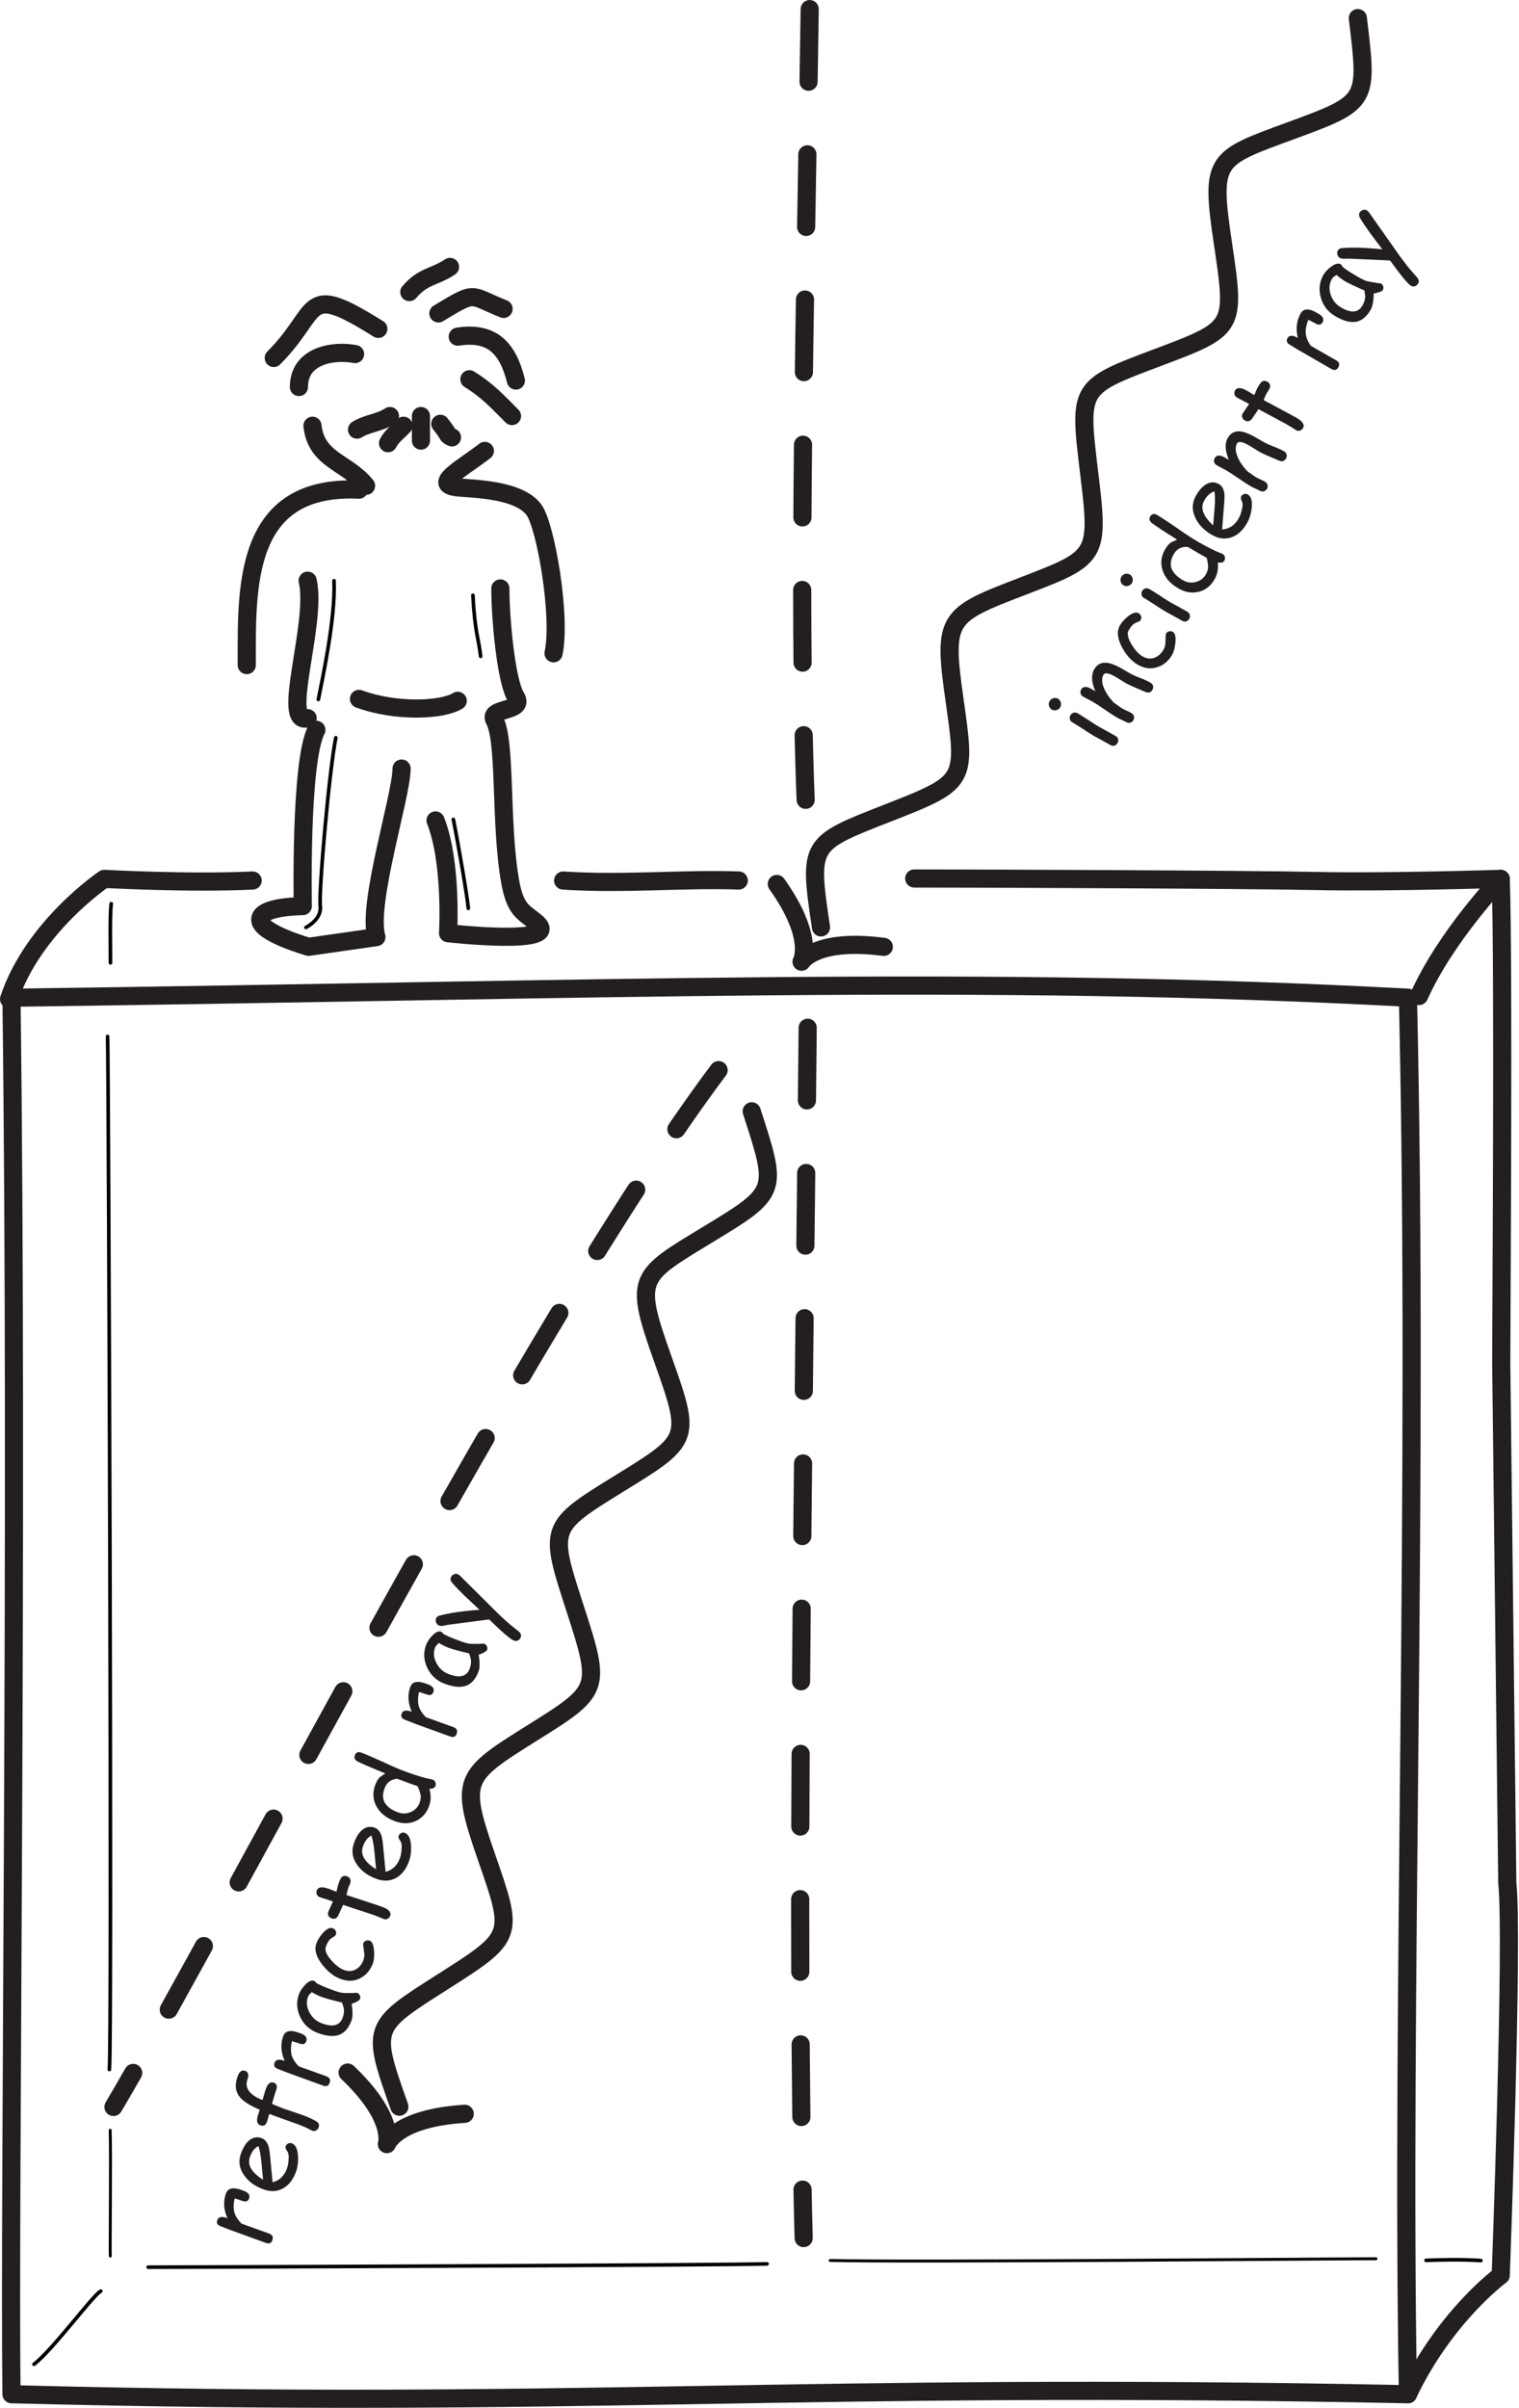
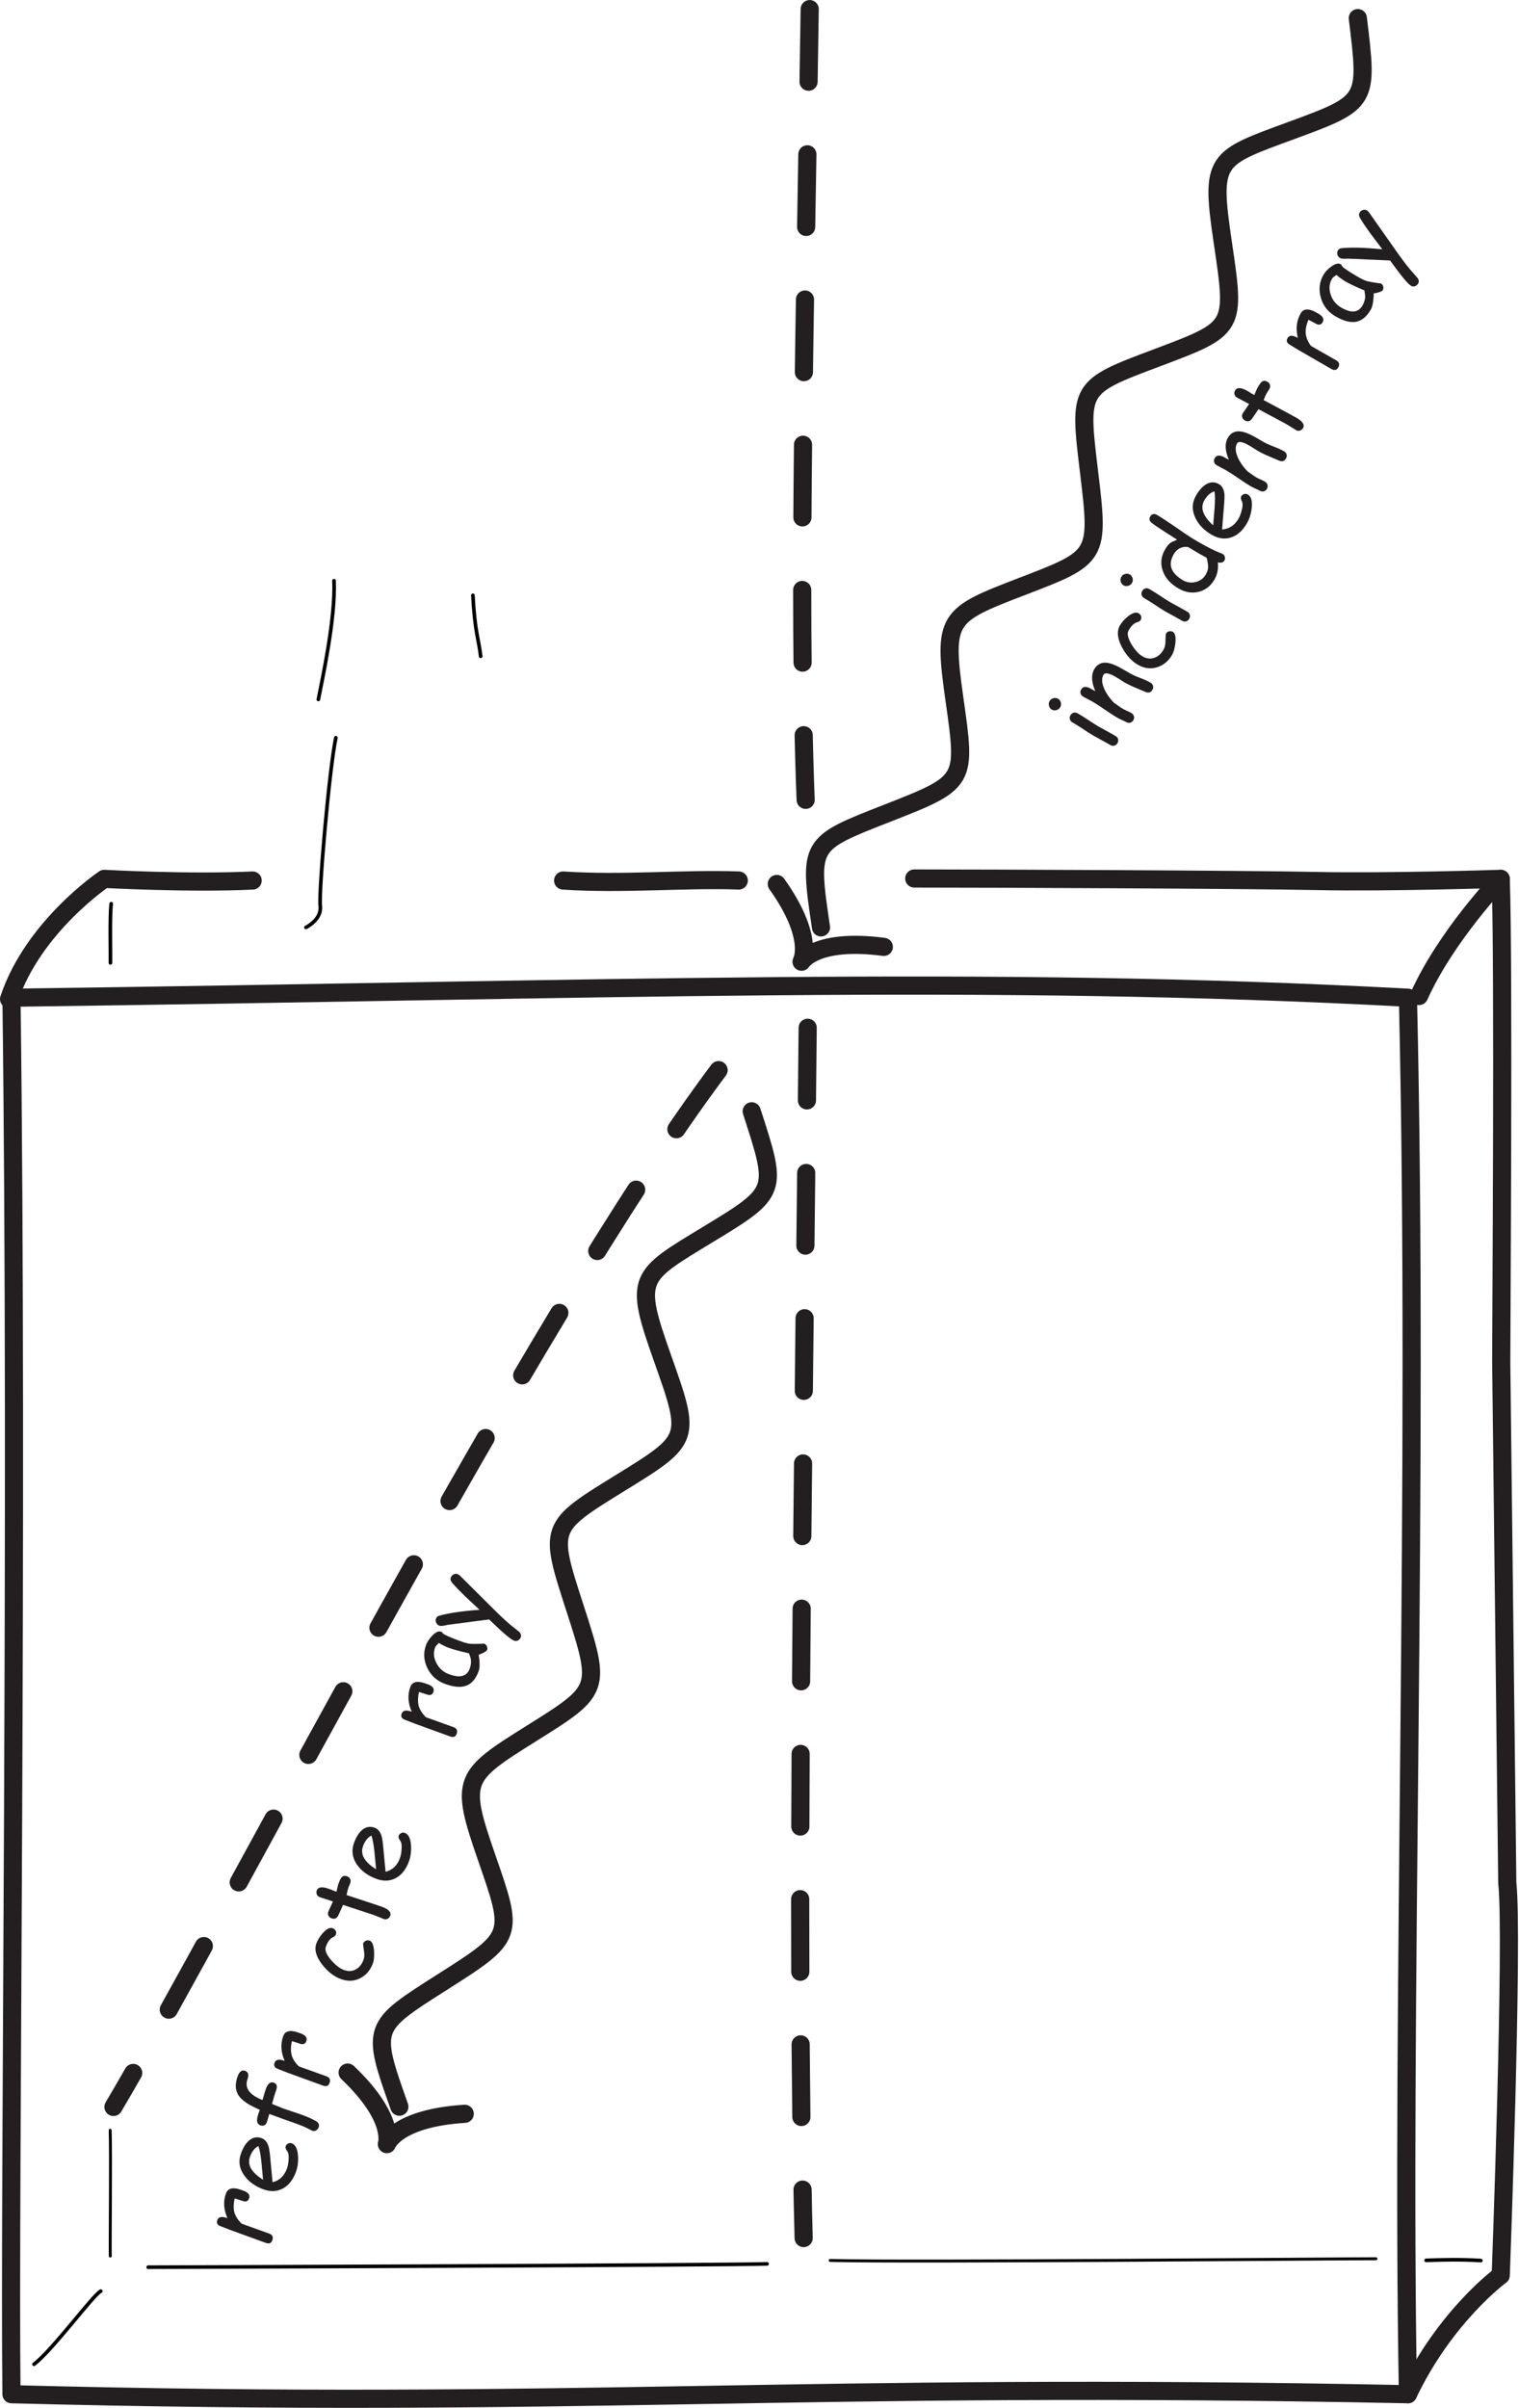
<svg xmlns="http://www.w3.org/2000/svg" width="100%" height="100%" viewBox="0 0 523 829" version="1.1" xml:space="preserve" style="fill-rule:evenodd;clip-rule:evenodd;stroke-linecap:round;stroke-linejoin:round;stroke-miterlimit:2;">
  <g transform="matrix(1,0,0,1,-10.938,-100.35)">
    <g transform="matrix(4.167,0,0,4.167,0,0)">
      <path d="M114.818,25.578C115.651,32.489 115.705,32.52 109.36,34.854C103.014,37.189 102.625,37.137 103.668,44.168C104.71,51.204 104.71,51.204 98.236,53.638C91.763,56.072 91.763,56.072 92.61,63.08C93.46,70.086 93.369,70.121 87.128,72.517C80.886,74.913 80.529,75.098 81.488,81.863C82.452,88.673 82.504,88.704 75.949,91.269C69.484,93.799 69.432,93.769 70.461,100.707" style="fill:none;stroke:rgb(35,31,32);stroke-width:1.5px;" />
    </g>
    <g transform="matrix(4.167,0,0,4.167,0,0)">
      <path d="M75.65,102.317C70.013,101.577 68.855,103.543 68.855,103.543C68.855,103.543 69.998,101.603 66.81,97.12" style="fill:none;stroke:rgb(35,31,32);stroke-width:1.5px;" />
    </g>
    <g transform="matrix(4.167,0,0,4.167,0,0)">
      <path d="M64.736,115.903C66.88,122.525 66.939,122.546 61.16,126.055C55.38,129.564 54.989,129.587 57.362,136.288C59.734,142.992 59.734,142.992 53.848,146.624C47.962,150.255 47.962,150.255 50.139,156.969C52.317,163.683 52.235,163.734 46.57,167.284C40.903,170.833 40.588,171.083 42.828,177.538C45.082,184.038 45.138,184.056 39.197,187.833C33.338,191.556 33.281,191.538 35.623,198.147" style="fill:none;stroke:rgb(35,31,32);stroke-width:1.5px;" />
    </g>
    <g transform="matrix(4.167,0,0,4.167,0,0)">
      <path d="M41.024,198.733C35.35,199.089 34.59,201.239 34.59,201.239C34.59,201.239 35.34,199.116 31.35,195.327" style="fill:none;stroke:rgb(35,31,32);stroke-width:1.5px;" />
    </g>
    <g transform="matrix(4.167,0,0,4.167,0,0)">
      <path d="M118.959,106.518C119.877,146.376 118.377,190.126 118.959,221.902C68.127,220.877 50.627,223.127 3.574,221.902C3.376,205.127 4.126,149.876 3.574,106.518C52.627,105.876 83.627,104.626 118.959,106.518Z" style="fill:none;stroke:rgb(35,31,32);stroke-width:1.5px;" />
    </g>
    <g transform="matrix(4.167,0,0,4.167,0,0)">
      <path d="M119.876,106.377C122.126,101.377 126.626,96.698 126.626,96.698C126.626,96.698 117.249,96.998 111.5,96.876C105.625,96.751 84.042,96.667 78.167,96.667" style="fill:none;stroke:rgb(35,31,32);stroke-width:1.5px;" />
    </g>
    <g transform="matrix(4.167,0,0,4.167,0,0)">
      <path d="M23.5,96.835C18.25,97.085 11.241,96.698 11.241,96.698C11.241,96.698 5.375,100.627 3.375,106.627" style="fill:none;stroke:rgb(35,31,32);stroke-width:1.5px;" />
    </g>
    <g transform="matrix(4.167,0,0,4.167,0,0)">
      <path d="M126.626,96.698C126.876,104.127 126.667,133.416 126.667,136.666L127.167,179.667C127.667,184.167 126.626,212.082 126.626,212.082C126.626,212.082 122.043,215.428 118.959,221.902" style="fill:none;stroke:rgb(35,31,32);stroke-width:1.5px;" />
    </g>
    <g transform="matrix(4.167,0,0,4.167,0,0)">
-       <path d="M32.285,81.826C35.326,82.945 39.168,82.785 40.447,81.986M43.968,72.703C43.968,75.263 44.449,80.384 45.25,81.665C46.048,82.945 42.904,82.515 43.488,83.585C44.449,85.345 43.931,92.091 44.769,96.869C45.189,99.275 45.863,99.419 46.847,100.23C49.462,102.292 39.648,101.188 39.648,101.188C39.648,101.188 39.994,95.367 38.613,91.872M42.687,61.339C40.607,62.941 38.046,64.22 40.767,64.38C43.488,64.54 45.777,64.917 46.738,66.199C47.699,67.478 49.013,74.972 48.363,78.06M28.765,84.386C27.4,86.997 27.644,98.949 27.644,98.949C27.644,98.949 24.125,98.949 24.125,100.07C24.125,101.188 28.125,102.31 28.125,102.31L33.726,101.509C32.925,98.789 35.806,89.828 35.806,87.585M28.046,72.06C28.863,75.542 25.775,84.074 28.046,83.423M32.285,64.54C22.688,64.085 23.013,72.673 23.013,79.035M28.445,59.259C28.746,62.119 31.308,62.265 32.871,64.22M39.007,59.099C39.886,60.197 39.453,59.962 39.968,60.22M36.445,48.216C37.625,46.841 38.464,47.031 39.808,46.136M41.408,55.419C42.937,56.365 43.753,57.287 44.929,58.458M40.447,51.898C43.214,51.472 44.554,52.746 45.25,55.525M38.847,49.978C42.046,48.056 41.343,48.447 44.234,49.603M31.964,53.337C30.199,52.997 27.324,53.431 27.324,56.058M33.886,51.257C27.55,47.296 29.187,49.712 25.244,53.658M35.966,59.259C35.535,59.736 34.972,60.124 34.687,60.701M37.406,58.458L37.406,60.486M32.125,59.58C33,59.044 34.011,59.015 34.845,58.458" style="fill:none;stroke:rgb(35,31,32);stroke-width:1.5px;" />
-     </g>
+       </g>
    <g transform="matrix(4.167,0,0,4.167,0,0)">
      <path d="M49.156,96.835C54.167,97.167 59.167,96.667 63.667,96.834" style="fill:none;stroke:rgb(35,31,32);stroke-width:1.5px;" />
    </g>
    <g transform="matrix(4.167,0,0,4.167,0,0)">
      <path d="M62,112.5C46.167,133.666 21.667,181.834 12,198.167" style="fill:none;stroke:rgb(35,31,32);stroke-width:1.5px;stroke-dasharray:6,6;" />
    </g>
    <g transform="matrix(4.167,0,0,4.167,0,0)">
      <path d="M69.361,109C69.028,144.333 68.361,183.333 69.028,209" style="fill:none;stroke:rgb(35,31,32);stroke-width:1.5px;stroke-dasharray:6,6;" />
    </g>
    <g transform="matrix(4.167,0,0,4.167,0,0)">
      <path d="M69.528,24.834C69.194,47.918 68.527,73.398 69.194,90.167" style="fill:none;stroke:rgb(35,31,32);stroke-width:1.5px;stroke-dasharray:6,6;" />
    </g>
    <g transform="matrix(4.167,0,0,4.167,0,0)">
      <path d="M22.552,205.019C22.214,204.896 21.939,204.863 21.73,204.911C21.52,204.959 21.377,205.089 21.294,205.318C21.06,205.96 21.102,206.636 21.415,207.354C20.958,207.188 20.681,207.24 20.582,207.51C20.493,207.756 20.585,207.923 20.864,208.025C20.957,208.059 21.093,208.108 21.276,208.184C21.45,208.257 21.586,208.306 21.679,208.34L24.579,209.396C24.858,209.498 25.037,209.429 25.126,209.183C25.225,208.913 25.139,208.728 24.86,208.627L22.59,207.81C22.293,207.52 22.096,207.219 22,206.906C21.909,206.576 21.911,206.174 22.018,205.725L22.371,205.834C22.517,205.878 22.61,205.912 22.661,205.93C22.94,206.032 23.119,205.962 23.205,205.726C23.297,205.472 23.177,205.275 22.84,205.124C22.789,205.105 22.696,205.071 22.552,205.019Z" style="fill:rgb(35,31,32);fill-rule:nonzero;" />
    </g>
    <g transform="matrix(4.167,0,0,4.167,0,0)">
      <path d="M27.248,202.194C27.207,201.623 27.034,201.282 26.73,201.171C26.628,201.135 26.54,201.141 26.436,201.189C26.332,201.237 26.264,201.318 26.231,201.411C26.191,201.521 26.23,201.65 26.34,201.796C26.458,201.944 26.503,202.19 26.467,202.551C26.451,202.832 26.405,203.064 26.334,203.259C26.223,203.563 26.065,203.813 25.872,204.001C25.671,204.186 25.431,204.319 25.147,204.388L24.97,202.533C24.93,202.011 24.874,201.665 24.833,201.487C24.719,201.091 24.521,200.846 24.25,200.748C23.853,200.603 23.5,200.676 23.177,200.961C22.92,201.193 22.708,201.537 22.539,202.002C22.311,202.628 22.388,203.231 22.786,203.797C23.142,204.319 23.678,204.715 24.388,204.974C25.005,205.199 25.564,205.163 26.065,204.866C26.516,204.599 26.853,204.147 27.078,203.53C27.223,203.132 27.281,202.684 27.248,202.194ZM23.976,201.395C24.077,201.671 24.159,202.103 24.223,202.692L24.361,204.179C23.877,203.878 23.549,203.567 23.367,203.252C23.185,202.937 23.163,202.603 23.283,202.273C23.44,201.842 23.67,201.552 23.976,201.395Z" style="fill:rgb(35,31,32);fill-rule:nonzero;" />
    </g>
    <g transform="matrix(4.167,0,0,4.167,0,0)">
      <path d="M22.876,195.182C22.614,195.087 22.407,195.232 22.263,195.63C22.044,196.23 22.059,196.743 22.301,197.157C22.502,197.498 22.895,197.814 23.485,198.115C23.734,198.244 23.94,198.338 24.089,198.402L23.953,198.802C23.794,199.29 23.852,199.579 24.122,199.678C24.393,199.776 24.578,199.69 24.679,199.411C24.713,199.318 24.773,199.101 24.874,198.745L26.075,199.182L27.203,199.583C27.626,199.737 28.005,199.904 28.339,200.092C28.373,200.104 28.395,200.122 28.42,200.131C28.53,200.171 28.63,200.16 28.734,200.111C28.841,200.055 28.909,199.974 28.952,199.855C29.029,199.644 28.965,199.477 28.761,199.355C28.486,199.188 28.092,199.006 27.568,198.815C27.407,198.757 27.142,198.67 26.801,198.555C26.459,198.441 26.194,198.354 26.025,198.292L25.099,197.917C25.241,197.394 25.338,197.075 25.384,196.948C25.439,196.824 25.47,196.711 25.487,196.612C25.53,196.388 25.452,196.235 25.249,196.161C24.97,196.06 24.755,196.23 24.595,196.67C24.545,196.805 24.451,197.116 24.316,197.593L24.065,197.493C23.166,197.069 22.836,196.528 23.079,195.86C23.209,195.505 23.138,195.278 22.876,195.182Z" style="fill:rgb(35,31,32);fill-rule:nonzero;" />
    </g>
    <g transform="matrix(4.167,0,0,4.167,0,0)">
      <path d="M27.282,192.024C26.943,191.901 26.668,191.867 26.459,191.916C26.25,191.964 26.107,192.094 26.024,192.322C25.79,192.965 25.831,193.641 26.145,194.359C25.688,194.192 25.41,194.245 25.312,194.515C25.223,194.76 25.315,194.928 25.594,195.03C25.687,195.064 25.822,195.113 26.005,195.189C26.18,195.262 26.315,195.311 26.408,195.345L29.309,196.401C29.588,196.503 29.766,196.433 29.856,196.188C29.954,195.918 29.868,195.733 29.589,195.631L27.319,194.815C27.023,194.525 26.826,194.223 26.729,193.911C26.638,193.581 26.641,193.179 26.747,192.729L27.1,192.839C27.247,192.883 27.34,192.916 27.391,192.935C27.67,193.037 27.848,192.967 27.934,192.731C28.027,192.477 27.907,192.28 27.569,192.128C27.519,192.11 27.426,192.076 27.282,192.024Z" style="fill:rgb(35,31,32);fill-rule:nonzero;" />
    </g>
    <g transform="matrix(4.167,0,0,4.167,0,0)">
-       <path d="M32.356,188.952C32.316,188.852 32.238,188.776 32.128,188.736L32.051,188.736C31.934,188.742 31.854,188.751 31.797,188.749C31.382,188.761 31.105,188.756 30.975,188.747C30.762,188.727 30.485,188.645 30.138,188.519C29.766,188.383 29.465,188.264 29.226,188.158C28.995,188.055 28.832,187.976 28.734,187.903C28.694,187.83 28.647,187.775 28.571,187.747C28.351,187.667 28.094,187.794 27.806,188.111C27.572,188.361 27.414,188.61 27.328,188.846C27.094,189.489 27.134,190.117 27.438,190.754C27.745,191.383 28.229,191.818 28.897,192.061C29.599,192.316 30.172,192.372 30.621,192.219C31.092,192.055 31.442,191.646 31.676,191.004C31.725,190.868 31.753,190.687 31.751,190.456C31.754,190.237 31.73,189.96 31.682,189.646C31.788,189.617 31.923,189.561 32.088,189.478C32.256,189.385 32.349,189.314 32.37,189.255C32.407,189.153 32.404,189.056 32.356,188.952ZM30.879,189.536C30.964,189.777 31.024,189.952 31.038,190.072C31.063,190.292 31.034,190.531 30.939,190.793C30.822,191.114 30.623,191.319 30.336,191.397C30.049,191.475 29.683,191.428 29.235,191.264C28.778,191.098 28.427,190.798 28.195,190.359C27.962,189.92 27.917,189.492 28.074,189.06C28.089,189.018 28.119,188.962 28.172,188.895C28.222,188.837 28.298,188.759 28.386,188.676C28.534,188.768 28.669,188.846 28.809,188.907C28.939,188.973 29.062,189.028 29.181,189.071C29.553,189.206 30.11,189.361 30.879,189.536Z" style="fill:rgb(35,31,32);fill-rule:nonzero;" />
-     </g>
+       </g>
    <g transform="matrix(4.167,0,0,4.167,0,0)">
      <path d="M33.532,185.274C33.491,184.781 33.373,184.499 33.179,184.428C33.069,184.388 32.964,184.388 32.851,184.433C32.748,184.481 32.674,184.551 32.638,184.652C32.622,184.694 32.626,184.763 32.641,184.854L32.719,185.429C32.744,185.649 32.722,185.842 32.66,186.011C32.528,186.374 32.319,186.634 32.041,186.791C31.749,186.962 31.415,186.985 31.051,186.852C30.713,186.729 30.362,186.458 29.994,186.046C29.597,185.585 29.445,185.214 29.546,184.935C29.682,184.563 29.845,184.325 30.033,184.202C30.094,184.167 30.166,184.126 30.239,184.085C30.303,184.042 30.353,183.983 30.38,183.907C30.42,183.797 30.409,183.697 30.357,183.602C30.297,183.503 30.217,183.436 30.115,183.399C29.878,183.313 29.607,183.453 29.284,183.815C29.037,184.098 28.867,184.381 28.768,184.652C28.581,185.168 28.741,185.753 29.25,186.407C29.715,186.998 30.222,187.393 30.781,187.597C31.364,187.809 31.908,187.787 32.408,187.519C32.894,187.264 33.235,186.852 33.438,186.294C33.528,186.049 33.557,185.705 33.532,185.274Z" style="fill:rgb(35,31,32);fill-rule:nonzero;" />
    </g>
    <g transform="matrix(4.167,0,0,4.167,0,0)">
      <path d="M31.558,179.33C31.509,179.226 31.42,179.155 31.302,179.112C31.099,179.038 30.941,179.077 30.82,179.224C30.764,179.3 30.676,179.488 30.575,179.767C30.556,179.818 30.508,180.03 30.427,180.384L30.173,180.291L29.931,180.194C29.787,180.141 29.669,180.098 29.564,180.07C29.143,179.964 28.888,180.034 28.798,180.279C28.758,180.389 28.755,180.503 28.804,180.607C28.849,180.719 28.938,180.79 29.048,180.83C29.158,180.87 29.327,180.932 29.562,180.998C29.802,181.076 29.991,181.135 30.135,181.187L29.75,182.034C29.707,182.152 29.707,182.257 29.764,182.364C29.812,182.468 29.901,182.539 30.02,182.582C30.265,182.671 30.446,182.594 30.569,182.361C30.751,181.967 30.887,181.672 30.97,181.472L33.408,182.273C33.518,182.313 33.67,182.368 33.878,182.454C34.086,182.539 34.236,182.603 34.346,182.643C34.447,182.68 34.555,182.672 34.651,182.62C34.758,182.563 34.825,182.483 34.865,182.373C34.976,182.068 34.724,181.814 34.121,181.603L33.906,181.535L33.728,181.47L31.257,180.657C31.328,180.329 31.379,180.136 31.404,180.069C31.422,180.018 31.447,179.95 31.486,179.869C31.514,179.793 31.547,179.728 31.568,179.669C31.611,179.551 31.606,179.434 31.558,179.33Z" style="fill:rgb(35,31,32);fill-rule:nonzero;" />
    </g>
    <g transform="matrix(4.167,0,0,4.167,0,0)">
      <path d="M36.585,176.542C36.544,175.972 36.371,175.631 36.067,175.52C35.965,175.483 35.877,175.489 35.773,175.538C35.669,175.586 35.601,175.667 35.567,175.76C35.527,175.87 35.567,175.999 35.677,176.144C35.795,176.293 35.839,176.539 35.804,176.899C35.788,177.181 35.742,177.413 35.671,177.608C35.56,177.912 35.402,178.161 35.209,178.349C35.008,178.535 34.768,178.668 34.484,178.737L34.307,176.881C34.267,176.359 34.211,176.013 34.17,175.836C34.056,175.44 33.858,175.195 33.587,175.096C33.189,174.952 32.837,175.025 32.513,175.309C32.257,175.541 32.045,175.886 31.876,176.351C31.648,176.977 31.725,177.58 32.123,178.146C32.479,178.668 33.014,179.064 33.725,179.322C34.342,179.547 34.901,179.511 35.402,179.215C35.853,178.948 36.19,178.496 36.415,177.878C36.56,177.481 36.617,177.033 36.585,176.542ZM33.313,175.744C33.414,176.02 33.496,176.452 33.559,177.04L33.698,178.527C33.214,178.227 32.886,177.916 32.704,177.601C32.522,177.285 32.5,176.952 32.62,176.622C32.777,176.19 33.007,175.901 33.313,175.744Z" style="fill:rgb(35,31,32);fill-rule:nonzero;" />
    </g>
    <g transform="matrix(4.167,0,0,4.167,0,0)">
-       <path d="M32.475,168.889C32.213,168.794 32.031,168.871 31.942,169.117C31.865,169.328 31.937,169.498 32.17,169.621C32.558,169.82 33.32,170.145 34.464,170.609L34.043,170.896C33.88,171.029 33.737,171.264 33.623,171.577C33.395,172.203 33.43,172.79 33.737,173.342C34.035,173.891 34.548,174.298 35.284,174.566C35.893,174.788 36.462,174.775 36.99,174.536C37.509,174.294 37.868,173.888 38.074,173.321C38.157,173.093 38.206,172.852 38.207,172.613C38.208,172.374 38.175,172.123 38.102,171.876C38.375,171.889 38.548,171.808 38.609,171.639C38.646,171.538 38.643,171.441 38.595,171.337C38.558,171.228 38.477,171.16 38.367,171.12C38.342,171.111 38.308,171.098 38.271,171.095C37.775,171.01 37.066,170.8 36.145,170.464C35.747,170.32 35.347,170.155 34.954,169.973C33.683,169.386 32.864,169.031 32.475,168.889ZM34.793,171.284C34.967,171.147 35.186,171.073 35.442,171.051L35.925,171.227L36.403,171.411L37.117,171.661C37.155,171.713 37.182,171.771 37.201,171.825C37.31,172.105 37.364,172.297 37.381,172.408C37.407,172.6 37.379,172.81 37.296,173.038C37.173,173.376 36.938,173.626 36.592,173.788C36.237,173.946 35.887,173.962 35.532,173.833C34.982,173.633 34.619,173.366 34.423,173.036C34.236,172.71 34.229,172.305 34.396,171.848C34.485,171.603 34.621,171.413 34.793,171.284Z" style="fill:rgb(35,31,32);fill-rule:nonzero;" />
-     </g>
+       </g>
    <g transform="matrix(4.167,0,0,4.167,0,0)">
      <path d="M37.782,163.176C37.444,163.053 37.168,163.02 36.959,163.068C36.75,163.117 36.607,163.246 36.524,163.475C36.29,164.118 36.331,164.793 36.645,165.511C36.188,165.345 35.91,165.397 35.812,165.668C35.723,165.913 35.815,166.08 36.094,166.182C36.187,166.216 36.322,166.265 36.505,166.341C36.68,166.414 36.815,166.464 36.908,166.498L39.809,167.553C40.088,167.655 40.266,167.586 40.356,167.341C40.454,167.07 40.368,166.885 40.089,166.784L37.819,165.967C37.523,165.677 37.326,165.376 37.229,165.063C37.139,164.733 37.141,164.332 37.247,163.882L37.6,163.991C37.747,164.035 37.84,164.069 37.891,164.087C38.17,164.189 38.348,164.12 38.434,163.883C38.527,163.629 38.407,163.432 38.069,163.281C38.019,163.262 37.926,163.228 37.782,163.176Z" style="fill:rgb(35,31,32);fill-rule:nonzero;" />
    </g>
    <g transform="matrix(4.167,0,0,4.167,0,0)">
      <path d="M42.855,160.105C42.815,160.004 42.737,159.928 42.627,159.888L42.55,159.889C42.433,159.894 42.353,159.903 42.297,159.902C41.881,159.913 41.605,159.908 41.474,159.899C41.261,159.879 40.984,159.797 40.637,159.671C40.265,159.536 39.964,159.417 39.725,159.31C39.494,159.207 39.331,159.129 39.233,159.055C39.193,158.983 39.146,158.927 39.07,158.9C38.85,158.82 38.593,158.946 38.305,159.263C38.071,159.513 37.913,159.762 37.827,159.999C37.593,160.641 37.633,161.269 37.937,161.906C38.244,162.536 38.728,162.97 39.396,163.213C40.098,163.469 40.672,163.524 41.12,163.371C41.591,163.208 41.941,162.799 42.175,162.156C42.224,162.021 42.252,161.839 42.25,161.609C42.253,161.389 42.229,161.113 42.181,160.798C42.287,160.77 42.422,160.714 42.587,160.63C42.755,160.538 42.848,160.466 42.869,160.407C42.906,160.306 42.903,160.209 42.855,160.105ZM41.378,160.688C41.463,160.929 41.523,161.105 41.537,161.225C41.563,161.445 41.533,161.683 41.438,161.945C41.321,162.267 41.122,162.472 40.835,162.549C40.548,162.627 40.182,162.58 39.734,162.417C39.277,162.251 38.927,161.951 38.694,161.511C38.461,161.072 38.416,160.644 38.573,160.213C38.588,160.17 38.618,160.114 38.671,160.047C38.721,159.989 38.797,159.911 38.885,159.828C39.033,159.921 39.168,159.998 39.308,160.059C39.438,160.125 39.561,160.18 39.68,160.223C40.052,160.358 40.609,160.513 41.378,160.688Z" style="fill:rgb(35,31,32);fill-rule:nonzero;" />
    </g>
    <g transform="matrix(4.167,0,0,4.167,0,0)">
      <path d="M40.437,154.142C40.327,154.102 40.219,154.11 40.104,154.164C39.994,154.23 39.918,154.307 39.874,154.426C39.822,154.569 39.858,154.707 39.985,154.859C40.266,155.191 40.615,155.548 41.026,155.946L42.247,157.09C40.841,157.191 39.729,157.351 38.897,157.585C38.779,157.619 38.695,157.693 38.649,157.82C38.609,157.93 38.617,158.038 38.668,158.162C38.722,158.278 38.808,158.357 38.918,158.397C39.011,158.431 39.124,158.434 39.279,158.404L39.651,158.329L43.04,157.886C44.135,158.955 44.823,159.54 45.102,159.642C45.212,159.682 45.328,159.677 45.435,159.62C45.534,159.56 45.61,159.482 45.653,159.364C45.718,159.186 45.659,159.031 45.492,158.884L44.787,158.321C44.348,157.95 43.82,157.452 43.197,156.823L40.63,154.27C40.558,154.205 40.497,154.164 40.437,154.142Z" style="fill:rgb(35,31,32);fill-rule:nonzero;" />
    </g>
    <g transform="matrix(4.167,0,0,4.167,0,0)">
      <path d="M90.278,82.125C90.242,81.99 90.167,81.885 90.043,81.813C89.926,81.745 89.797,81.733 89.662,81.77C89.527,81.806 89.417,81.888 89.35,82.005C89.278,82.13 89.266,82.258 89.298,82.401C89.334,82.536 89.408,82.641 89.525,82.709C89.65,82.781 89.778,82.793 89.913,82.756C90.053,82.712 90.158,82.638 90.23,82.513C90.298,82.397 90.314,82.26 90.278,82.125ZM92.55,83.572C92.205,83.342 91.913,83.163 91.672,83.023C91.562,82.96 91.451,82.937 91.34,82.967C91.23,82.997 91.137,83.068 91.074,83.177C91.011,83.286 90.996,83.402 91.025,83.513C91.055,83.623 91.13,83.709 91.24,83.772C91.481,83.911 91.773,84.09 92.118,84.32C92.455,84.546 92.75,84.737 92.984,84.872C93.14,84.962 93.37,85.085 93.679,85.253C93.987,85.42 94.213,85.551 94.361,85.636C94.478,85.704 94.582,85.722 94.693,85.692C94.803,85.663 94.896,85.592 94.959,85.483C95.022,85.374 95.037,85.258 95.008,85.147C94.978,85.036 94.91,84.956 94.793,84.888C94.645,84.803 94.419,84.672 94.111,84.504C93.802,84.337 93.572,84.214 93.416,84.124C93.182,83.989 92.887,83.798 92.55,83.572Z" style="fill:rgb(35,31,32);fill-rule:nonzero;" />
    </g>
    <g transform="matrix(4.167,0,0,4.167,0,0)">
      <path d="M97.897,80.754C97.867,80.643 97.796,80.55 97.687,80.487C97.477,80.366 97.19,80.231 96.824,80.093C96.457,79.954 96.179,79.824 95.968,79.702L95.61,79.495L95.228,79.275C94.756,79.013 94.369,78.873 94.064,78.842C93.611,78.799 93.27,78.976 93.036,79.381C92.775,79.833 92.803,80.432 93.125,81.189L92.676,80.94C92.335,80.775 92.095,80.813 91.96,81.046C91.897,81.156 91.879,81.259 91.908,81.37C91.934,81.488 92.009,81.574 92.118,81.637C92.196,81.682 92.321,81.754 92.481,81.836C92.649,81.923 92.771,81.982 92.849,82.027C93.114,82.18 93.463,82.403 93.909,82.712C94.346,83.016 94.695,83.239 94.96,83.392C95.038,83.437 95.152,83.492 95.317,83.566C95.474,83.636 95.595,83.696 95.673,83.741C95.782,83.804 95.898,83.819 96.005,83.797C96.115,83.768 96.208,83.697 96.271,83.587C96.334,83.478 96.349,83.362 96.315,83.259C96.285,83.149 96.214,83.056 96.105,82.993C96.027,82.948 95.906,82.888 95.749,82.818C95.584,82.744 95.47,82.689 95.392,82.644C95.275,82.576 95.155,82.496 95.04,82.409C94.9,82.308 94.785,82.22 94.683,82.162C94.292,81.759 94.011,81.347 93.842,80.938C93.655,80.487 93.641,80.115 93.803,79.835C93.92,79.632 94.251,79.688 94.797,80.003C94.875,80.048 94.992,80.116 95.159,80.222C95.326,80.329 95.438,80.404 95.508,80.445C95.765,80.593 96.055,80.74 96.374,80.872L97.266,81.252C97.526,81.36 97.715,81.303 97.841,81.085C97.904,80.976 97.927,80.864 97.897,80.754Z" style="fill:rgb(35,31,32);fill-rule:nonzero;" />
    </g>
    <g transform="matrix(4.167,0,0,4.167,0,0)">
      <path d="M99.745,77.192C99.791,76.699 99.724,76.4 99.545,76.297C99.444,76.238 99.34,76.22 99.222,76.245C99.111,76.275 99.027,76.33 98.973,76.424C98.951,76.463 98.942,76.531 98.941,76.624L98.918,77.203C98.905,77.424 98.849,77.61 98.759,77.766C98.566,78.101 98.315,78.32 98.014,78.427C97.697,78.545 97.364,78.509 97.029,78.315C96.717,78.135 96.418,77.807 96.128,77.338C95.817,76.815 95.731,76.423 95.88,76.166C96.078,75.823 96.28,75.617 96.487,75.529C96.553,75.504 96.631,75.477 96.709,75.449C96.78,75.417 96.839,75.368 96.879,75.298C96.938,75.197 96.944,75.097 96.91,74.994C96.868,74.886 96.8,74.806 96.707,74.752C96.488,74.626 96.197,74.717 95.816,75.017C95.523,75.253 95.307,75.502 95.163,75.752C94.888,76.227 94.945,76.831 95.332,77.564C95.688,78.227 96.119,78.704 96.633,79.001C97.171,79.312 97.711,79.384 98.25,79.207C98.772,79.041 99.18,78.694 99.477,78.18C99.607,77.954 99.696,77.62 99.745,77.192Z" style="fill:rgb(35,31,32);fill-rule:nonzero;" />
    </g>
    <g transform="matrix(4.167,0,0,4.167,0,0)">
      <path d="M96.206,71.857C96.169,71.722 96.095,71.617 95.97,71.545C95.853,71.477 95.725,71.465 95.59,71.502C95.455,71.538 95.345,71.62 95.277,71.737C95.205,71.862 95.194,71.99 95.225,72.133C95.262,72.268 95.336,72.373 95.453,72.441C95.578,72.513 95.706,72.525 95.841,72.488C95.981,72.444 96.086,72.37 96.158,72.245C96.226,72.128 96.242,71.992 96.206,71.857ZM98.478,73.304C98.133,73.074 97.841,72.895 97.599,72.755C97.49,72.692 97.379,72.669 97.268,72.699C97.157,72.729 97.064,72.8 97.001,72.909C96.938,73.018 96.923,73.134 96.953,73.245C96.983,73.355 97.058,73.44 97.167,73.503C97.409,73.643 97.701,73.822 98.046,74.052C98.383,74.278 98.678,74.469 98.912,74.604C99.068,74.694 99.298,74.817 99.607,74.985C99.915,75.152 100.141,75.283 100.289,75.368C100.406,75.436 100.51,75.454 100.62,75.424C100.731,75.395 100.824,75.324 100.887,75.215C100.95,75.105 100.965,74.989 100.935,74.879C100.906,74.768 100.838,74.687 100.721,74.62C100.573,74.534 100.347,74.404 100.039,74.236C99.73,74.069 99.5,73.946 99.344,73.856C99.11,73.721 98.815,73.53 98.478,73.304Z" style="fill:rgb(35,31,32);fill-rule:nonzero;" />
    </g>
    <g transform="matrix(4.167,0,0,4.167,0,0)">
      <path d="M98.227,66.629C97.985,66.49 97.793,66.535 97.662,66.761C97.55,66.956 97.591,67.136 97.799,67.297C98.147,67.56 98.841,68.013 99.886,68.669L99.422,68.879C99.239,68.98 99.057,69.187 98.89,69.476C98.557,70.052 98.49,70.637 98.696,71.234C98.894,71.827 99.329,72.316 100.007,72.708C100.568,73.032 101.131,73.118 101.692,72.974C102.246,72.826 102.669,72.489 102.971,71.966C103.092,71.756 103.182,71.528 103.225,71.292C103.267,71.057 103.278,70.804 103.249,70.548C103.516,70.608 103.7,70.559 103.79,70.403C103.844,70.309 103.858,70.213 103.828,70.103C103.811,69.989 103.743,69.908 103.642,69.85C103.619,69.836 103.587,69.818 103.552,69.808C103.078,69.638 102.416,69.308 101.567,68.818C101.201,68.606 100.835,68.375 100.479,68.128C99.33,67.329 98.585,66.836 98.227,66.629ZM100.093,69.391C100.289,69.285 100.517,69.251 100.773,69.274L101.218,69.531L101.657,69.795L102.317,70.165C102.345,70.223 102.362,70.285 102.371,70.342C102.43,70.636 102.45,70.834 102.447,70.947C102.44,71.14 102.375,71.342 102.254,71.552C102.074,71.864 101.799,72.07 101.43,72.168C101.054,72.263 100.706,72.218 100.378,72.029C99.872,71.736 99.561,71.411 99.425,71.052C99.297,70.698 99.361,70.298 99.604,69.877C99.735,69.651 99.902,69.488 100.093,69.391Z" style="fill:rgb(35,31,32);fill-rule:nonzero;" />
    </g>
    <g transform="matrix(4.167,0,0,4.167,0,0)">
      <path d="M106.053,66.032C106.112,65.463 106.001,65.098 105.72,64.936C105.627,64.882 105.538,64.872 105.428,64.902C105.317,64.932 105.236,64.999 105.187,65.085C105.128,65.186 105.145,65.32 105.228,65.483C105.318,65.649 105.32,65.899 105.222,66.248C105.157,66.523 105.071,66.743 104.968,66.923C104.806,67.203 104.607,67.421 104.384,67.573C104.154,67.721 103.894,67.81 103.603,67.829L103.751,65.971C103.802,65.45 103.807,65.099 103.798,64.917C103.754,64.507 103.601,64.232 103.352,64.088C102.985,63.876 102.626,63.887 102.258,64.111C101.964,64.295 101.696,64.597 101.449,65.026C101.116,65.603 101.087,66.21 101.38,66.836C101.64,67.412 102.099,67.896 102.754,68.274C103.323,68.602 103.879,68.664 104.424,68.459C104.915,68.274 105.325,67.888 105.654,67.319C105.865,66.952 106,66.521 106.053,66.032ZM102.97,64.678C103.021,64.967 103.027,65.407 102.987,65.997L102.866,67.486C102.441,67.106 102.172,66.743 102.048,66.401C101.923,66.059 101.959,65.726 102.135,65.422C102.364,65.025 102.641,64.779 102.97,64.678Z" style="fill:rgb(35,31,32);fill-rule:nonzero;" />
    </g>
    <g transform="matrix(4.167,0,0,4.167,0,0)">
      <path d="M108.934,61.638C108.904,61.527 108.833,61.434 108.724,61.371C108.514,61.25 108.227,61.116 107.861,60.977C107.494,60.838 107.216,60.708 107.005,60.587L106.647,60.38L106.265,60.159C105.793,59.897 105.406,59.757 105.101,59.726C104.648,59.683 104.307,59.86 104.073,60.266C103.812,60.718 103.841,61.316 104.162,62.073L103.713,61.825C103.372,61.659 103.132,61.697 102.997,61.931C102.934,62.04 102.916,62.144 102.946,62.254C102.971,62.373 103.046,62.458 103.155,62.521C103.233,62.566 103.358,62.638 103.518,62.72C103.687,62.807 103.808,62.867 103.886,62.912C104.151,63.065 104.5,63.287 104.946,63.596C105.383,63.901 105.733,64.123 105.998,64.276C106.075,64.321 106.189,64.376 106.354,64.451C106.511,64.521 106.632,64.58 106.71,64.625C106.82,64.688 106.936,64.703 107.042,64.682C107.152,64.652 107.245,64.581 107.308,64.472C107.371,64.363 107.386,64.247 107.352,64.144C107.323,64.033 107.252,63.94 107.142,63.877C107.064,63.832 106.943,63.772 106.786,63.702C106.621,63.628 106.507,63.573 106.43,63.528C106.313,63.46 106.192,63.381 106.077,63.293C105.938,63.192 105.822,63.104 105.721,63.046C105.329,62.643 105.048,62.231 104.879,61.822C104.692,61.371 104.678,60.999 104.84,60.719C104.957,60.516 105.288,60.572 105.834,60.887C105.912,60.932 106.029,61 106.196,61.107C106.363,61.213 106.475,61.289 106.545,61.329C106.803,61.478 107.092,61.624 107.411,61.756L108.303,62.136C108.563,62.245 108.752,62.187 108.878,61.969C108.941,61.86 108.964,61.749 108.934,61.638Z" style="fill:rgb(35,31,32);fill-rule:nonzero;" />
    </g>
    <g transform="matrix(4.167,0,0,4.167,0,0)">
      <path d="M107.56,55.882C107.53,55.772 107.454,55.687 107.345,55.624C107.158,55.516 106.996,55.526 106.852,55.65C106.783,55.715 106.664,55.885 106.516,56.142C106.489,56.189 106.404,56.39 106.263,56.724L106.029,56.589L105.808,56.451C105.675,56.374 105.566,56.311 105.468,56.265C105.071,56.088 104.808,56.112 104.677,56.338C104.619,56.44 104.596,56.551 104.626,56.662C104.651,56.78 104.726,56.866 104.828,56.924C104.929,56.983 105.085,57.073 105.304,57.178C105.527,57.297 105.703,57.388 105.836,57.464L105.31,58.231C105.247,58.34 105.228,58.444 105.266,58.559C105.296,58.67 105.371,58.755 105.48,58.818C105.706,58.948 105.898,58.904 106.06,58.696C106.307,58.339 106.493,58.072 106.608,57.89L108.87,59.102C108.972,59.161 109.112,59.242 109.302,59.362C109.493,59.482 109.628,59.571 109.73,59.63C109.823,59.684 109.931,59.694 110.034,59.66C110.149,59.622 110.23,59.555 110.289,59.453C110.451,59.173 110.247,58.878 109.689,58.567L109.489,58.462L109.326,58.367L107.033,57.137C107.16,56.826 107.244,56.646 107.28,56.583C107.307,56.537 107.343,56.474 107.395,56.401C107.436,56.331 107.48,56.273 107.511,56.218C107.574,56.109 107.589,55.993 107.56,55.882Z" style="fill:rgb(35,31,32);fill-rule:nonzero;" />
    </g>
    <g transform="matrix(4.167,0,0,4.167,0,0)">
      <path d="M111.386,49.902C111.074,49.722 110.809,49.642 110.595,49.653C110.38,49.664 110.217,49.767 110.095,49.978C109.753,50.57 109.677,51.243 109.861,52.004C109.44,51.761 109.157,51.764 109.013,52.014C108.883,52.24 108.945,52.421 109.202,52.569C109.287,52.619 109.412,52.691 109.579,52.798C109.738,52.9 109.863,52.972 109.949,53.021L112.622,54.565C112.879,54.713 113.067,54.676 113.198,54.45C113.342,54.201 113.289,54.004 113.032,53.856L110.938,52.657C110.696,52.32 110.555,51.989 110.514,51.664C110.482,51.324 110.554,50.929 110.737,50.504L111.066,50.673C111.203,50.742 111.288,50.791 111.335,50.818C111.592,50.967 111.78,50.93 111.906,50.712C112.041,50.478 111.957,50.263 111.651,50.055C111.604,50.028 111.518,49.979 111.386,49.902Z" style="fill:rgb(35,31,32);fill-rule:nonzero;" />
    </g>
    <g transform="matrix(4.167,0,0,4.167,0,0)">
      <path d="M116.916,47.759C116.894,47.653 116.831,47.564 116.729,47.506L116.653,47.493C116.537,47.478 116.457,47.473 116.401,47.462C115.99,47.401 115.719,47.348 115.591,47.316C115.385,47.26 115.127,47.131 114.807,46.947C114.464,46.749 114.188,46.579 113.971,46.433C113.762,46.291 113.615,46.186 113.532,46.096C113.504,46.018 113.468,45.955 113.397,45.915C113.195,45.798 112.92,45.878 112.581,46.14C112.307,46.345 112.108,46.563 111.982,46.781C111.64,47.374 111.571,47.998 111.76,48.679C111.953,49.352 112.354,49.864 112.97,50.219C113.617,50.593 114.172,50.747 114.64,50.674C115.132,50.595 115.548,50.253 115.89,49.661C115.962,49.536 116.021,49.362 116.059,49.135C116.1,48.919 116.125,48.643 116.132,48.325C116.241,48.315 116.384,48.283 116.561,48.229C116.742,48.168 116.846,48.113 116.877,48.059C116.931,47.965 116.945,47.869 116.916,47.759ZM115.36,48.077C115.402,48.329 115.431,48.512 115.424,48.633C115.41,48.854 115.34,49.084 115.201,49.325C115.03,49.621 114.798,49.789 114.502,49.815C114.206,49.842 113.854,49.732 113.441,49.494C113.02,49.251 112.727,48.894 112.574,48.421C112.42,47.949 112.45,47.519 112.68,47.121C112.702,47.082 112.742,47.032 112.805,46.976C112.865,46.927 112.953,46.864 113.054,46.797C113.184,46.914 113.303,47.014 113.431,47.098C113.547,47.186 113.659,47.261 113.768,47.324C114.111,47.522 114.633,47.771 115.36,48.077Z" style="fill:rgb(35,31,32);fill-rule:nonzero;" />
    </g>
    <g transform="matrix(4.167,0,0,4.167,0,0)">
      <path d="M115.57,41.466C115.469,41.408 115.361,41.397 115.238,41.43C115.118,41.476 115.03,41.539 114.967,41.648C114.89,41.78 114.902,41.922 115.001,42.093C115.22,42.47 115.502,42.882 115.837,43.345L116.841,44.684C115.438,44.539 114.316,44.504 113.456,44.589C113.334,44.602 113.238,44.661 113.17,44.778C113.112,44.879 113.101,44.987 113.13,45.118C113.162,45.241 113.233,45.334 113.335,45.393C113.421,45.442 113.532,45.465 113.689,45.462L114.069,45.453L117.483,45.605C118.376,46.848 118.951,47.544 119.209,47.693C119.31,47.751 119.426,47.766 119.541,47.729C119.649,47.687 119.737,47.624 119.8,47.515C119.894,47.351 119.864,47.188 119.725,47.014L119.129,46.337C118.76,45.896 118.327,45.313 117.823,44.585L115.738,41.626C115.678,41.55 115.625,41.498 115.57,41.466Z" style="fill:rgb(35,31,32);fill-rule:nonzero;" />
    </g>
    <g transform="matrix(1,0,0,1,-1.6,-0.626)">
      <g transform="matrix(1,0,0,1,0.766,2.961)">
        <path d="M126.772,297.941C127.356,310.947 122.674,332.182 121.381,338.84" style="fill:none;stroke:black;stroke-width:1.25px;stroke-miterlimit:1.5;" />
      </g>
    </g>
    <g transform="matrix(1,0,0,1,-1.6,-0.626)">
      <g transform="matrix(1,0,0,1,0.766,2.961)">
        <path d="M127.405,352.012C125.143,362.807 121.457,405.249 122.041,409.941C122.624,414.634 117.106,417.324 117.106,417.324" style="fill:none;stroke:black;stroke-width:1.25px;stroke-miterlimit:1.5;" />
      </g>
    </g>
    <g transform="matrix(1,0,0,1,-1.6,-0.626)">
      <g transform="matrix(1,0,0,1,0.766,2.961)">
        <path d="M174.597,302.972C175.259,315.772 176.651,318.277 177.269,323.986" style="fill:none;stroke:black;stroke-width:1.25px;stroke-miterlimit:1.5;" />
      </g>
    </g>
    <g transform="matrix(1,0,0,1,-1.6,-0.626)">
      <g transform="matrix(1,0,0,1,0.766,2.961)">
-         <path d="M167.864,380.137C169.477,388.143 172.71,406.837 173.015,410.763" style="fill:none;stroke:black;stroke-width:1.25px;stroke-miterlimit:1.5;" />
-       </g>
+         </g>
    </g>
    <g transform="matrix(1,0,0,1,-1.6,-0.626)">
-       <path d="M49.591,457.816C49.967,477.185 51.169,805.68 50.189,813.503" style="fill:none;stroke:black;stroke-width:1.25px;stroke-miterlimit:1.5;" />
-     </g>
+       </g>
    <g transform="matrix(1,0,0,1,-1.6,-0.626)">
      <path d="M24.245,914.975C30.514,910.257 44.758,890.943 47.235,889.798" style="fill:none;stroke:black;stroke-width:1.25px;stroke-miterlimit:1.5;" />
    </g>
    <g transform="matrix(1,0,0,1,-1.6,-0.626)">
      <g transform="matrix(1,0,0,1,2.879,-0.122)">
        <path d="M500.67,879.322C504.815,879.179 512.526,878.928 519.529,879.396" style="fill:none;stroke:black;stroke-width:1.25px;stroke-miterlimit:1.5;" />
      </g>
    </g>
    <g transform="matrix(1,0,0,1,-1.6,-0.626)">
      <path d="M276.641,880.407C266.964,880.858 67.443,881.571 63.561,881.558" style="fill:none;stroke:black;stroke-width:1.25px;stroke-miterlimit:1.5;" />
    </g>
    <g transform="matrix(1,0,0,1,-1.6,-0.626)">
      <path d="M50.832,412.115C50.282,416.221 50.642,429.748 50.566,432.478" style="fill:none;stroke:black;stroke-width:1.25px;stroke-miterlimit:1.5;" />
    </g>
    <g transform="matrix(1,0,0,1,-1.6,-0.626)">
      <g transform="matrix(1,0,0,1,18.973,41.798)">
        <path d="M279.399,837.436C306.94,838.149 456.249,836.829 467.323,836.85" style="fill:none;stroke:black;stroke-width:1px;stroke-miterlimit:1.5;" />
      </g>
    </g>
    <g transform="matrix(1,0,0,1,-1.6,-0.626)">
      <g transform="matrix(1,0,0,1,1.6,0.626)">
        <path d="M48.874,833.777C49.149,842.141 48.796,873.381 48.908,877.106" style="fill:none;stroke:black;stroke-width:1px;stroke-miterlimit:1.5;" />
      </g>
    </g>
  </g>
</svg>